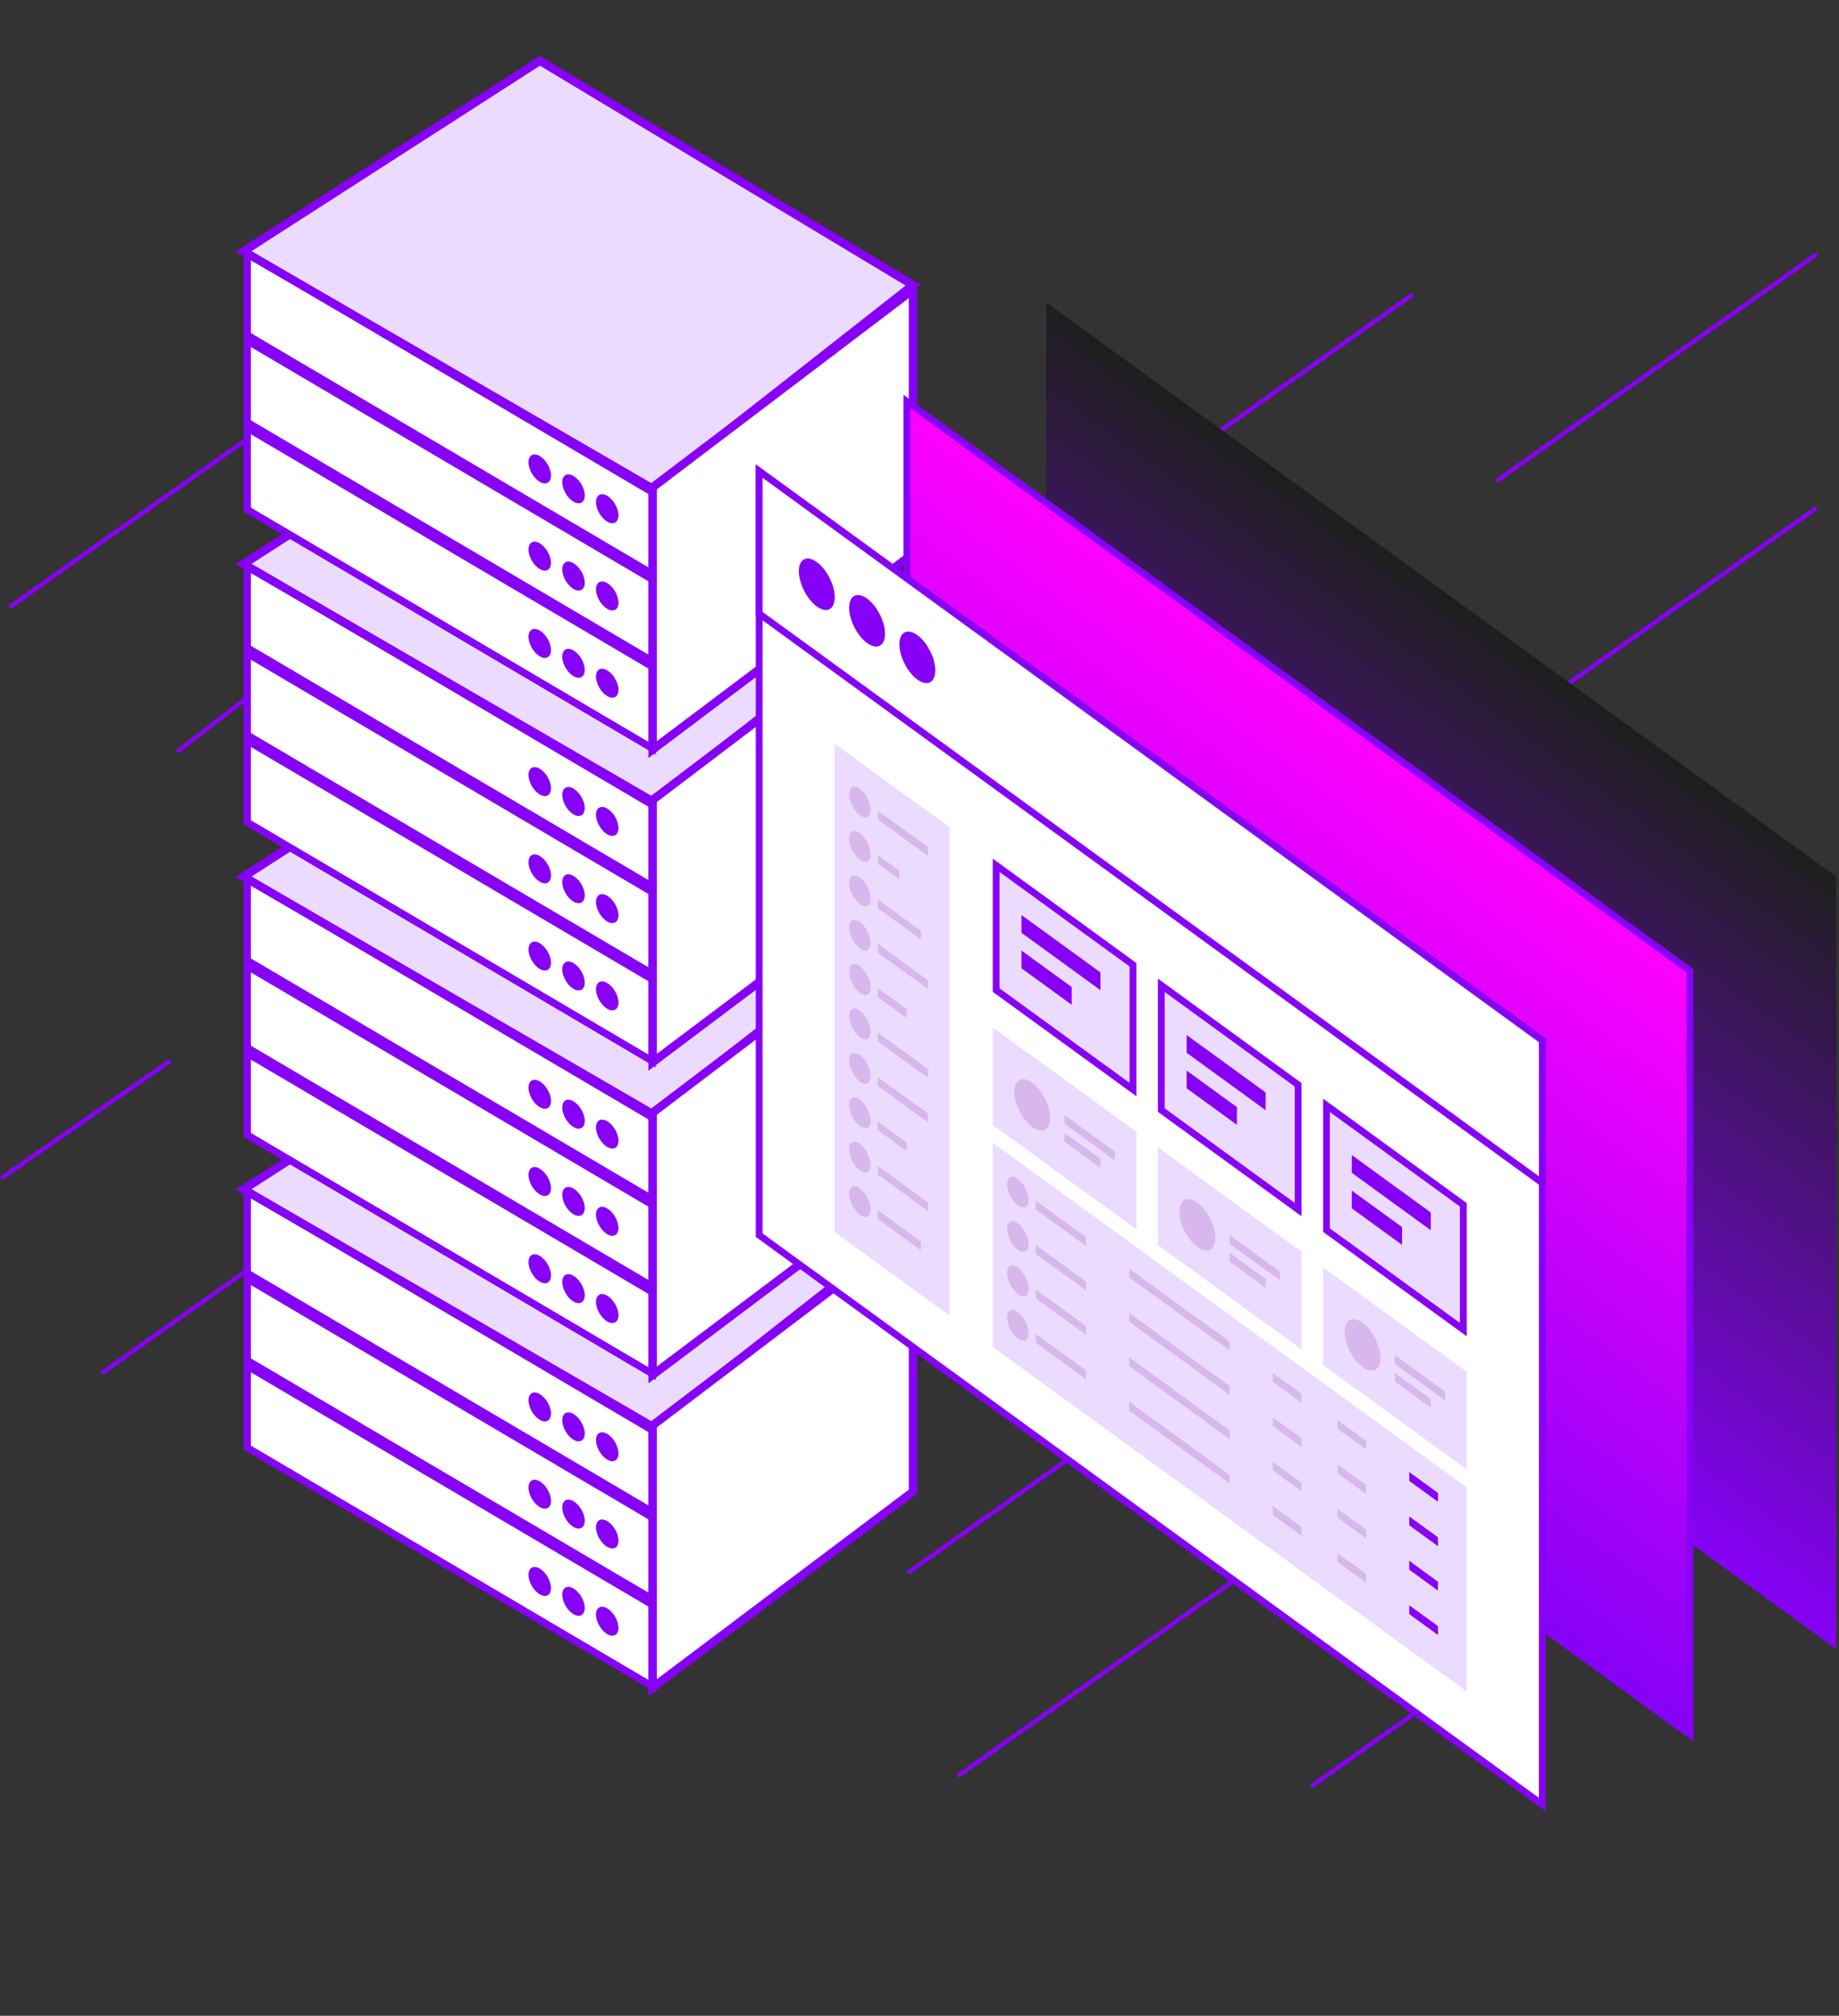
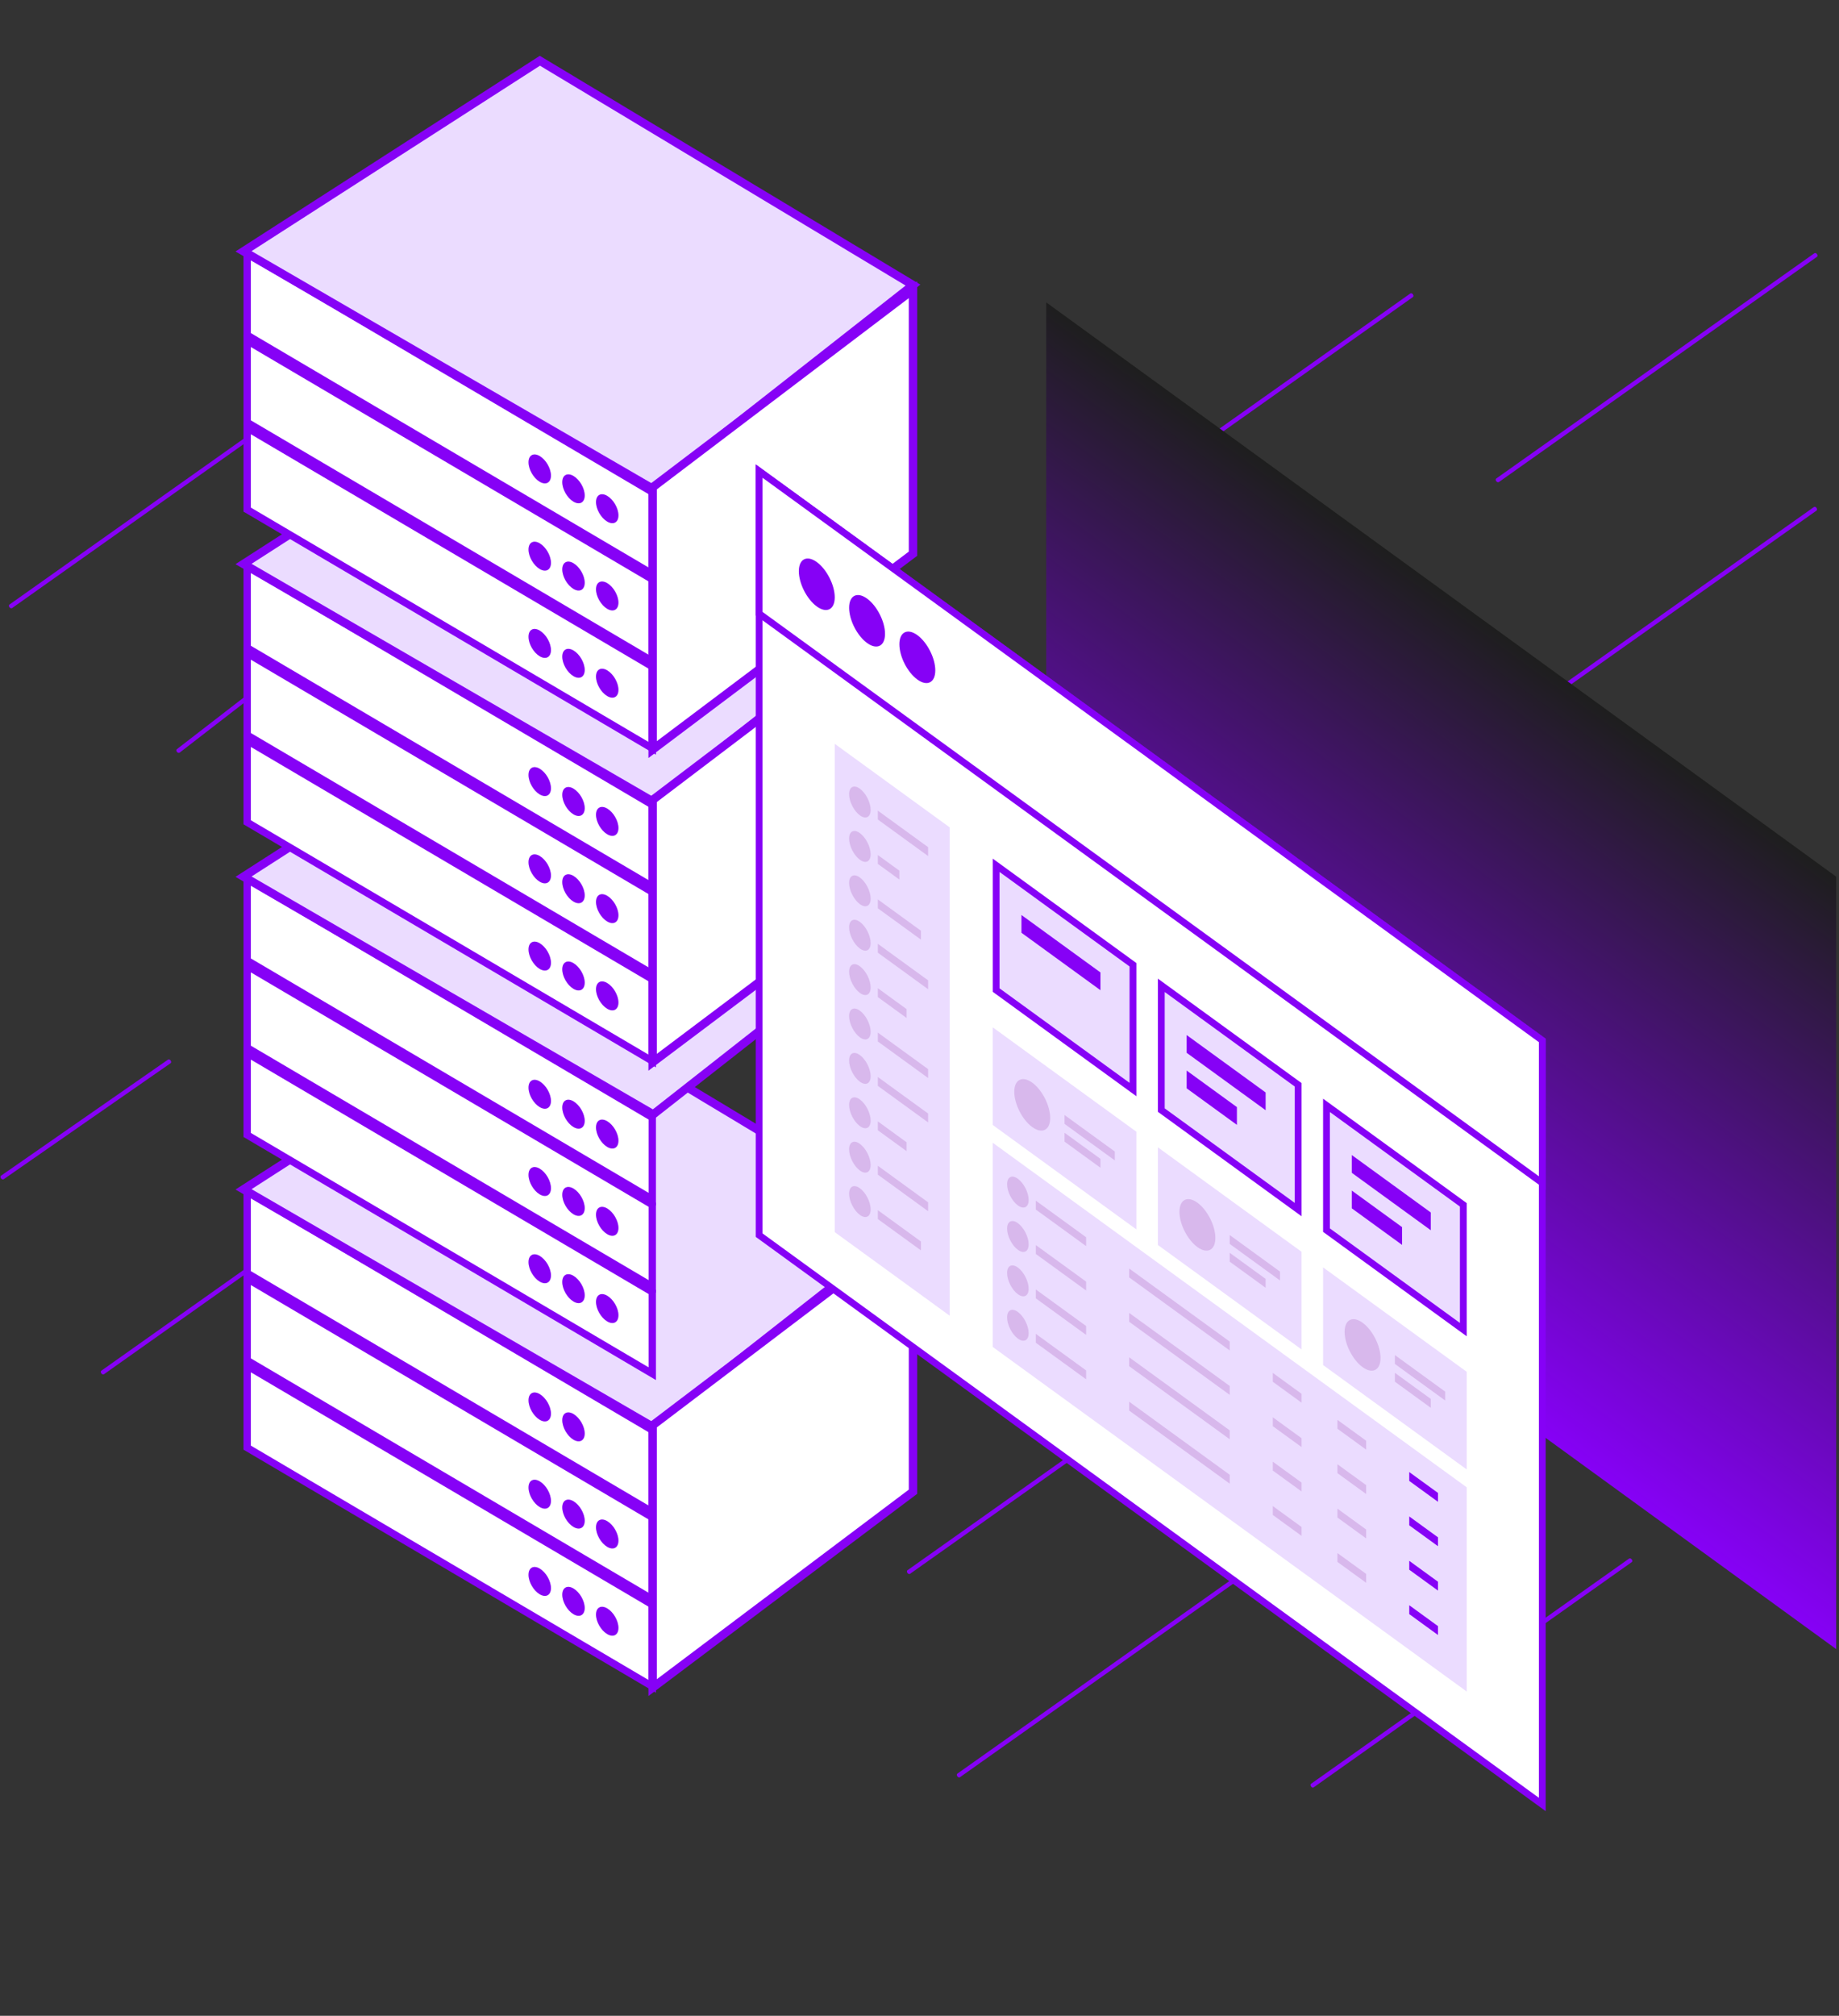
<svg xmlns="http://www.w3.org/2000/svg" width="219" height="240" viewBox="0 0 219 240" fill="none">
  <rect x="0" y="0" width="219" height="240" fill="#333333" stroke="none" />
  <path d="M194.175 185.549C194.175 185.549 194.277 185.6 194.321 185.661C194.409 185.783 194.409 185.921 194.321 185.983L156.433 212.806C156.345 212.868 156.214 212.823 156.126 212.7C156.039 212.578 156.039 212.44 156.126 212.378L194.015 185.555C194.015 185.555 194.117 185.529 194.161 185.544L194.175 185.549Z" fill="#8601F6" />
  <path d="M146.114 160.124C146.114 160.124 146.217 160.19 146.26 160.236C146.348 160.358 146.348 160.496 146.26 160.558L108.372 187.381C108.284 187.443 108.153 187.397 108.066 187.275C107.978 187.153 107.978 187.014 108.066 186.953L145.954 160.13C145.954 160.13 146.056 160.104 146.1 160.119L146.114 160.124Z" fill="#8601F6" />
  <path d="M152.059 184.34C152.059 184.34 152.161 184.406 152.204 184.452C152.292 184.574 152.292 184.712 152.204 184.774L114.316 211.597C114.229 211.659 114.097 211.613 114.01 211.491C113.922 211.369 113.922 211.23 114.01 211.168L151.898 184.346C151.898 184.346 152 184.32 152.044 184.335L152.059 184.34Z" fill="#8601F6" />
  <path d="M130.211 62.196C130.211 62.196 130.109 62.146 130.066 62.084C129.978 61.962 129.978 61.824 130.066 61.762L167.954 34.939C168.041 34.877 168.173 34.923 168.26 35.045C168.348 35.167 168.348 35.306 168.26 35.367L130.372 62.19C130.372 62.19 130.27 62.216 130.226 62.201L130.211 62.196Z" fill="#8601F6" />
  <path d="M178.272 87.621C178.272 87.621 178.17 87.556 178.126 87.51C178.039 87.388 178.039 87.249 178.126 87.187L216.015 60.365C216.102 60.303 216.234 60.348 216.321 60.47C216.409 60.593 216.409 60.731 216.321 60.793L178.433 87.615C178.433 87.615 178.331 87.642 178.287 87.627L178.272 87.621Z" fill="#8601F6" />
  <path d="M178.328 57.406C178.328 57.406 178.226 57.34 178.182 57.294C178.095 57.172 178.095 57.033 178.182 56.971L216.071 30.149C216.158 30.087 216.29 30.132 216.377 30.254C216.465 30.377 216.465 30.515 216.377 30.577L178.489 57.399C178.489 57.399 178.387 57.426 178.343 57.411L178.328 57.406Z" fill="#8601F6" />
  <path d="M21.212 89.63C21.212 89.63 21.109 89.564 21.066 89.518C20.978 89.396 20.978 89.257 21.066 89.195L38.954 75.373C39.041 75.311 39.173 75.356 39.26 75.478C39.348 75.601 39.348 75.739 39.26 75.801L21.372 89.624C21.372 89.624 21.27 89.65 21.226 89.635L21.212 89.63Z" fill="#8601F6" />
  <path d="M1.267 72.414C1.267 72.414 1.165 72.348 1.121 72.302C1.034 72.18 1.034 72.041 1.121 71.98L39.01 45.157C39.097 45.095 39.229 45.14 39.316 45.263C39.404 45.385 39.404 45.523 39.316 45.585L1.428 72.407C1.428 72.407 1.326 72.434 1.282 72.419L1.267 72.414Z" fill="#8601F6" />
  <path d="M12.211 163.63C12.211 163.63 12.109 163.564 12.066 163.518C11.978 163.396 11.978 163.257 12.066 163.195L49.954 136.373C50.041 136.311 50.173 136.356 50.26 136.478C50.348 136.601 50.348 136.739 50.26 136.801L12.372 163.623C12.372 163.623 12.27 163.65 12.226 163.635L12.211 163.63Z" fill="#8601F6" />
  <path d="M0.267 140.414C0.267 140.414 0.165 140.348 0.121 140.302C0.034 140.18 0.034 140.041 0.121 139.979L20.01 126.157C20.097 126.095 20.229 126.14 20.316 126.262C20.404 126.385 20.404 126.523 20.316 126.585L0.428 140.407C0.428 140.407 0.326 140.434 0.282 140.419L0.267 140.414Z" fill="#8601F6" />
  <rect x="0.437" y="0.758" width="55.192" height="9.728" transform="matrix(0.874 0.515 0 1 29.055 161.644)" fill="white" stroke="#8601F6" />
  <circle cx="1.533" cy="1.533" r="1.533" transform="matrix(0.874 0.515 0 1 62.935 185.963)" fill="#8601F6" />
  <circle cx="1.533" cy="1.533" r="1.533" transform="matrix(0.874 0.515 0 1 66.954 188.332)" fill="#8601F6" />
  <circle cx="1.533" cy="1.533" r="1.533" transform="matrix(0.874 0.515 0 1 70.972 190.701)" fill="#8601F6" />
  <rect x="0.437" y="0.758" width="55.192" height="9.728" transform="matrix(0.874 0.515 0 1 29.055 151.257)" fill="white" stroke="#8601F6" />
  <circle cx="1.533" cy="1.533" r="1.533" transform="matrix(0.874 0.515 0 1 62.935 175.576)" fill="#8601F6" />
  <circle cx="1.533" cy="1.533" r="1.533" transform="matrix(0.874 0.515 0 1 66.954 177.945)" fill="#8601F6" />
  <circle cx="1.533" cy="1.533" r="1.533" transform="matrix(0.874 0.515 0 1 70.972 180.314)" fill="#8601F6" />
  <rect x="0.437" y="0.758" width="55.192" height="9.728" transform="matrix(0.874 0.515 0 1 29.055 140.87)" fill="white" stroke="#8601F6" />
  <circle cx="1.533" cy="1.533" r="1.533" transform="matrix(0.874 0.515 0 1 62.935 165.188)" fill="#8601F6" />
  <circle cx="1.533" cy="1.533" r="1.533" transform="matrix(0.874 0.515 0 1 66.954 167.558)" fill="#8601F6" />
-   <circle cx="1.533" cy="1.533" r="1.533" transform="matrix(0.874 0.515 0 1 70.972 169.927)" fill="#8601F6" />
  <path d="M64.294 118.914L29 141.602L77.789 169.907L108.724 145.623L64.294 118.914Z" fill="#EBDCFF" stroke="#8601F6" />
  <path d="M77.72 169.698V200.928L108.724 177.606V146.17L77.72 169.698Z" fill="white" stroke="#8601F6" />
  <rect x="0.437" y="0.758" width="55.192" height="9.728" transform="matrix(0.874 0.515 0 1 29.055 124.417)" fill="white" stroke="#8601F6" />
  <circle cx="1.533" cy="1.533" r="1.533" transform="matrix(0.874 0.515 0 1 62.935 148.736)" fill="#8601F6" />
  <circle cx="1.533" cy="1.533" r="1.533" transform="matrix(0.874 0.515 0 1 66.954 151.105)" fill="#8601F6" />
  <circle cx="1.533" cy="1.533" r="1.533" transform="matrix(0.874 0.515 0 1 70.972 153.475)" fill="#8601F6" />
  <rect x="0.437" y="0.758" width="55.192" height="9.728" transform="matrix(0.874 0.515 0 1 29.055 114.03)" fill="white" stroke="#8601F6" />
  <circle cx="1.533" cy="1.533" r="1.533" transform="matrix(0.874 0.515 0 1 62.935 138.349)" fill="#8601F6" />
  <circle cx="1.533" cy="1.533" r="1.533" transform="matrix(0.874 0.515 0 1 66.954 140.718)" fill="#8601F6" />
  <circle cx="1.533" cy="1.533" r="1.533" transform="matrix(0.874 0.515 0 1 70.972 143.087)" fill="#8601F6" />
  <rect x="0.437" y="0.758" width="55.192" height="9.728" transform="matrix(0.874 0.515 0 1 29.055 103.642)" fill="white" stroke="#8601F6" />
  <circle cx="1.533" cy="1.533" r="1.533" transform="matrix(0.874 0.515 0 1 62.935 127.961)" fill="#8601F6" />
  <circle cx="1.533" cy="1.533" r="1.533" transform="matrix(0.874 0.515 0 1 66.954 130.331)" fill="#8601F6" />
  <circle cx="1.533" cy="1.533" r="1.533" transform="matrix(0.874 0.515 0 1 70.972 132.7)" fill="#8601F6" />
  <path d="M64.294 81.687L29 104.375L77.789 132.68L108.724 108.396L64.294 81.687Z" fill="#EBDCFF" stroke="#8601F6" />
-   <path d="M77.72 132.471V163.701L108.724 140.379V108.943L77.72 132.471Z" fill="white" stroke="#8601F6" />
  <rect x="0.437" y="0.758" width="55.192" height="9.728" transform="matrix(0.874 0.515 0 1 29.055 87.19)" fill="white" stroke="#8601F6" />
  <circle cx="1.533" cy="1.533" r="1.533" transform="matrix(0.874 0.515 0 1 62.935 111.509)" fill="#8601F6" />
  <circle cx="1.533" cy="1.533" r="1.533" transform="matrix(0.874 0.515 0 1 66.954 113.878)" fill="#8601F6" />
  <circle cx="1.533" cy="1.533" r="1.533" transform="matrix(0.874 0.515 0 1 70.972 116.248)" fill="#8601F6" />
  <rect x="0.437" y="0.758" width="55.192" height="9.728" transform="matrix(0.874 0.515 0 1 29.055 76.803)" fill="white" stroke="#8601F6" />
  <circle cx="1.533" cy="1.533" r="1.533" transform="matrix(0.874 0.515 0 1 62.935 101.122)" fill="#8601F6" />
  <circle cx="1.533" cy="1.533" r="1.533" transform="matrix(0.874 0.515 0 1 66.954 103.491)" fill="#8601F6" />
  <circle cx="1.533" cy="1.533" r="1.533" transform="matrix(0.874 0.515 0 1 70.972 105.86)" fill="#8601F6" />
  <rect x="0.437" y="0.758" width="55.192" height="9.728" transform="matrix(0.874 0.515 0 1 29.055 66.415)" fill="white" stroke="#8601F6" />
  <circle cx="1.533" cy="1.533" r="1.533" transform="matrix(0.874 0.515 0 1 62.935 90.734)" fill="#8601F6" />
  <circle cx="1.533" cy="1.533" r="1.533" transform="matrix(0.874 0.515 0 1 66.954 93.103)" fill="#8601F6" />
  <circle cx="1.533" cy="1.533" r="1.533" transform="matrix(0.874 0.515 0 1 70.972 95.473)" fill="#8601F6" />
  <path d="M64.294 44.46L29 67.148L77.789 95.453L108.724 71.169L64.294 44.46Z" fill="#EBDCFF" stroke="#8601F6" />
  <path d="M77.72 95.244V126.473L108.724 103.152V71.716L77.72 95.244Z" fill="white" stroke="#8601F6" />
  <rect x="0.437" y="0.758" width="55.192" height="9.728" transform="matrix(0.874 0.515 0 1 29.055 49.963)" fill="white" stroke="#8601F6" />
  <circle cx="1.533" cy="1.533" r="1.533" transform="matrix(0.874 0.515 0 1 62.935 74.282)" fill="#8601F6" />
  <circle cx="1.533" cy="1.533" r="1.533" transform="matrix(0.874 0.515 0 1 66.954 76.651)" fill="#8601F6" />
  <circle cx="1.533" cy="1.533" r="1.533" transform="matrix(0.874 0.515 0 1 70.972 79.02)" fill="#8601F6" />
  <rect x="0.437" y="0.758" width="55.192" height="9.728" transform="matrix(0.874 0.515 0 1 29.055 39.576)" fill="white" stroke="#8601F6" />
  <circle cx="1.533" cy="1.533" r="1.533" transform="matrix(0.874 0.515 0 1 62.935 63.895)" fill="#8601F6" />
  <circle cx="1.533" cy="1.533" r="1.533" transform="matrix(0.874 0.515 0 1 66.954 66.264)" fill="#8601F6" />
  <circle cx="1.533" cy="1.533" r="1.533" transform="matrix(0.874 0.515 0 1 70.972 68.633)" fill="#8601F6" />
  <rect x="0.437" y="0.758" width="55.192" height="9.728" transform="matrix(0.874 0.515 0 1 29.055 29.188)" fill="white" stroke="#8601F6" />
  <circle cx="1.533" cy="1.533" r="1.533" transform="matrix(0.874 0.515 0 1 62.935 53.507)" fill="#8601F6" />
  <circle cx="1.533" cy="1.533" r="1.533" transform="matrix(0.874 0.515 0 1 66.954 55.877)" fill="#8601F6" />
  <circle cx="1.533" cy="1.533" r="1.533" transform="matrix(0.874 0.515 0 1 70.972 58.246)" fill="#8601F6" />
  <path d="M64.294 7.233L29 29.921L77.789 58.226L108.724 33.942L64.294 7.233Z" fill="#EBDCFF" stroke="#8601F6" />
  <path d="M77.72 58.017V89.246L108.724 65.925V34.488L77.72 58.017Z" fill="white" stroke="#8601F6" />
  <rect width="116.28" height="91.967" transform="matrix(0.809 0.588 0 1 124.591 36)" fill="url(#paint0_linear_548_709)" />
-   <rect x="0.405" y="0.794" width="115.28" height="90.967" transform="matrix(0.809 0.588 0 1 107.668 46.762)" fill="url(#paint1_linear_548_709)" stroke="#8601F6" />
  <rect x="0.405" y="0.794" width="115.28" height="90.967" transform="matrix(0.809 0.588 0 1 90.077 55.058)" fill="white" stroke="#8601F6" />
  <rect x="0.405" y="0.794" width="115.28" height="16.971" transform="matrix(0.809 0.588 0 1 90.077 55.058)" fill="white" stroke="#8601F6" />
  <path d="M99.407 71.116C99.407 72.575 98.45 73.063 97.269 72.205C96.088 71.347 95.131 69.469 95.131 68.009C95.131 66.549 96.088 66.062 97.269 66.92C98.45 67.778 99.407 69.656 99.407 71.116Z" fill="#8601F6" />
  <path d="M105.394 75.465C105.394 76.925 104.436 77.412 103.256 76.554C102.075 75.697 101.118 73.818 101.118 72.358C101.118 70.899 102.075 70.411 103.256 71.269C104.436 72.127 105.394 74.005 105.394 75.465Z" fill="#8601F6" />
  <path d="M111.38 79.814C111.38 81.274 110.423 81.762 109.242 80.904C108.061 80.046 107.104 78.167 107.104 76.708C107.104 75.248 108.061 74.76 109.242 75.618C110.423 76.476 111.38 78.355 111.38 79.814Z" fill="#8601F6" />
  <rect width="16.913" height="58.14" transform="matrix(0.809 0.588 0 1 99.407 88.558)" fill="#EBDCFF" />
  <rect width="21.142" height="11.628" transform="matrix(0.809 0.588 0 1 118.221 122.312)" fill="#EBDCFF" />
  <rect width="69.768" height="24.313" transform="matrix(0.809 0.588 0 1 118.221 136.054)" fill="#EBDCFF" />
  <rect x="0.405" y="0.794" width="20.142" height="14.856" transform="matrix(0.809 0.588 0 1 118.299 101.989)" fill="#EBDCFF" stroke="#8601F6" />
  <rect width="21.142" height="11.628" transform="matrix(0.809 0.588 0 1 137.891 136.603)" fill="#EBDCFF" />
  <rect x="0.405" y="0.794" width="20.142" height="14.856" transform="matrix(0.809 0.588 0 1 137.968 116.28)" fill="#EBDCFF" stroke="#8601F6" />
  <rect width="21.142" height="11.628" transform="matrix(0.809 0.588 0 1 157.561 150.893)" fill="#EBDCFF" />
  <rect x="0.405" y="0.794" width="20.142" height="14.856" transform="matrix(0.809 0.588 0 1 157.638 130.571)" fill="#EBDCFF" stroke="#8601F6" />
  <rect width="11.628" height="2.114" transform="matrix(0.809 0.588 0 1 121.642 108.941)" fill="#8601F6" />
  <rect width="11.628" height="2.114" transform="matrix(0.809 0.588 0 1 141.312 123.231)" fill="#8601F6" />
  <rect width="11.628" height="2.114" transform="matrix(0.809 0.588 0 1 160.982 137.522)" fill="#8601F6" />
-   <rect width="7.4" height="2.114" transform="matrix(0.809 0.588 0 1 121.642 113.169)" fill="#8601F6" />
  <path d="M126.774 132.753L132.76 137.103V138.16L126.774 133.811V132.753Z" fill="#D8B8EC" />
  <path d="M126.774 134.868L131.05 137.974V139.031L126.774 135.925V134.868Z" fill="#D8B8EC" />
  <path d="M146.443 147.044L152.43 151.394V152.451L146.443 148.102V147.044Z" fill="#D8B8EC" />
  <path d="M146.443 149.159L150.719 152.265V153.322L146.443 150.216V149.159Z" fill="#D8B8EC" />
  <path d="M166.113 161.335L172.099 165.684V166.741L166.113 162.392V161.335Z" fill="#D8B8EC" />
  <path d="M166.113 163.449L170.389 166.556V167.613L166.113 164.506V163.449Z" fill="#D8B8EC" />
  <rect width="7.4" height="2.114" transform="matrix(0.809 0.588 0 1 141.312 127.46)" fill="#8601F6" />
  <rect width="7.4" height="2.114" transform="matrix(0.809 0.588 0 1 160.982 141.751)" fill="#8601F6" />
  <circle cx="2.643" cy="2.643" r="2.643" transform="matrix(0.809 0.588 0 1 120.787 127.347)" fill="#D8B8EC" />
  <path d="M123.353 142.953L129.339 147.303V148.36L123.353 144.01V142.953Z" fill="#D8B8EC" />
  <path d="M134.47 151.03L146.443 159.729V160.786L134.47 152.087V151.03Z" fill="#D8B8EC" />
  <path d="M151.574 163.458L154.995 165.943V167L151.574 164.515V163.458Z" fill="#D8B8EC" />
  <path d="M159.271 169.049L162.692 171.535V172.592L159.271 170.106V169.049Z" fill="#D8B8EC" />
  <path d="M167.823 175.263L171.244 177.748V178.805L167.823 176.32V175.263Z" fill="#8601F6" />
  <circle cx="1.586" cy="1.586" r="1.586" transform="matrix(0.809 0.588 0 1 119.932 139.411)" fill="#D8B8EC" />
  <path d="M123.353 148.239L129.339 152.588V153.645L123.353 149.296V148.239Z" fill="#D8B8EC" />
  <path d="M134.47 156.316L146.443 165.015V166.072L134.47 157.373V156.316Z" fill="#D8B8EC" />
  <path d="M151.574 168.743L154.995 171.229V172.286L151.574 169.8V168.743Z" fill="#D8B8EC" />
  <path d="M159.271 174.335L162.692 176.82V177.877L159.271 175.392V174.335Z" fill="#D8B8EC" />
  <path d="M167.823 180.548L171.244 183.034V184.091L167.823 181.605V180.548Z" fill="#8601F6" />
  <circle cx="1.586" cy="1.586" r="1.586" transform="matrix(0.809 0.588 0 1 119.932 144.696)" fill="#D8B8EC" />
  <path d="M123.353 153.524L129.339 157.873V158.93L123.353 154.581V153.524Z" fill="#D8B8EC" />
  <path d="M134.47 161.602L146.443 170.3V171.357L134.47 162.659V161.602Z" fill="#D8B8EC" />
  <path d="M151.574 174.028L154.995 176.513V177.57L151.574 175.085V174.028Z" fill="#D8B8EC" />
  <path d="M159.271 179.62L162.692 182.105V183.163L159.271 180.677V179.62Z" fill="#D8B8EC" />
  <path d="M167.823 185.833L171.244 188.319V189.376L167.823 186.891V185.833Z" fill="#8601F6" />
  <circle cx="1.586" cy="1.586" r="1.586" transform="matrix(0.809 0.588 0 1 119.932 149.981)" fill="#D8B8EC" />
  <path d="M123.353 158.81L129.339 163.159V164.216L123.353 159.867V158.81Z" fill="#D8B8EC" />
  <path d="M134.47 166.887L146.443 175.586V176.643L134.47 167.944V166.887Z" fill="#D8B8EC" />
  <path d="M151.574 179.313L154.995 181.799V182.856L151.574 180.371V179.313Z" fill="#D8B8EC" />
  <path d="M159.271 184.906L162.692 187.391V188.448L159.271 185.963V184.906Z" fill="#D8B8EC" />
  <path d="M167.823 191.119L171.244 193.605V194.662L167.823 192.176V191.119Z" fill="#8601F6" />
  <circle cx="1.586" cy="1.586" r="1.586" transform="matrix(0.809 0.588 0 1 119.932 155.267)" fill="#D8B8EC" />
  <circle cx="2.643" cy="2.643" r="2.643" transform="matrix(0.809 0.588 0 1 140.457 141.638)" fill="#D8B8EC" />
  <circle cx="2.643" cy="2.643" r="2.643" transform="matrix(0.809 0.588 0 1 160.126 155.929)" fill="#D8B8EC" />
  <path d="M104.538 96.514L110.525 100.864V101.921L104.538 97.571V96.514Z" fill="#D8B8EC" />
  <path d="M104.538 101.799L107.104 103.663V104.72L104.538 102.856V101.799Z" fill="#D8B8EC" />
  <path d="M104.538 107.084L109.67 110.813V111.87L104.538 108.142V107.084Z" fill="#D8B8EC" />
  <path d="M104.538 112.37L110.525 116.72V117.777L104.538 113.427V112.37Z" fill="#D8B8EC" />
  <path d="M104.538 117.656L107.959 120.141V121.198L104.538 118.713V117.656Z" fill="#D8B8EC" />
  <path d="M104.538 122.941L110.525 127.29V128.347L104.538 123.998V122.941Z" fill="#D8B8EC" />
  <path d="M104.538 128.227L110.525 132.576V133.633L104.538 129.284V128.227Z" fill="#D8B8EC" />
  <path d="M104.538 133.512L107.959 135.998V137.055L104.538 134.569V133.512Z" fill="#D8B8EC" />
  <path d="M104.538 138.797L110.525 143.147V144.204L104.538 139.854V138.797Z" fill="#D8B8EC" />
  <path d="M104.538 144.083L109.67 147.811V148.868L104.538 145.14V144.083Z" fill="#D8B8EC" />
  <circle cx="1.586" cy="1.586" r="1.586" transform="matrix(0.809 0.588 0 1 101.117 92.971)" fill="#D8B8EC" />
  <circle cx="1.586" cy="1.586" r="1.586" transform="matrix(0.809 0.588 0 1 101.117 98.257)" fill="#D8B8EC" />
  <circle cx="1.586" cy="1.586" r="1.586" transform="matrix(0.809 0.588 0 1 101.117 103.542)" fill="#D8B8EC" />
  <circle cx="1.586" cy="1.586" r="1.586" transform="matrix(0.809 0.588 0 1 101.117 108.828)" fill="#D8B8EC" />
  <circle cx="1.586" cy="1.586" r="1.586" transform="matrix(0.809 0.588 0 1 101.117 114.113)" fill="#D8B8EC" />
  <circle cx="1.586" cy="1.586" r="1.586" transform="matrix(0.809 0.588 0 1 101.117 119.398)" fill="#D8B8EC" />
  <circle cx="1.586" cy="1.586" r="1.586" transform="matrix(0.809 0.588 0 1 101.117 124.684)" fill="#D8B8EC" />
  <circle cx="1.586" cy="1.586" r="1.586" transform="matrix(0.809 0.588 0 1 101.117 129.97)" fill="#D8B8EC" />
  <circle cx="1.586" cy="1.586" r="1.586" transform="matrix(0.809 0.588 0 1 101.117 135.255)" fill="#D8B8EC" />
  <circle cx="1.586" cy="1.586" r="1.586" transform="matrix(0.809 0.588 0 1 101.117 140.541)" fill="#D8B8EC" />
  <defs>
    <linearGradient id="paint0_linear_548_709" x1="58.14" y1="0" x2="58.14" y2="91.967" gradientUnits="userSpaceOnUse">
      <stop stop-color="#1E1E1E" />
      <stop offset="1" stop-color="#8601F6" />
    </linearGradient>
    <linearGradient id="paint1_linear_548_709" x1="58.14" y1="0" x2="58.14" y2="91.967" gradientUnits="userSpaceOnUse">
      <stop stop-color="#FF01FF" />
      <stop offset="1" stop-color="#8601F6" />
    </linearGradient>
  </defs>
</svg>